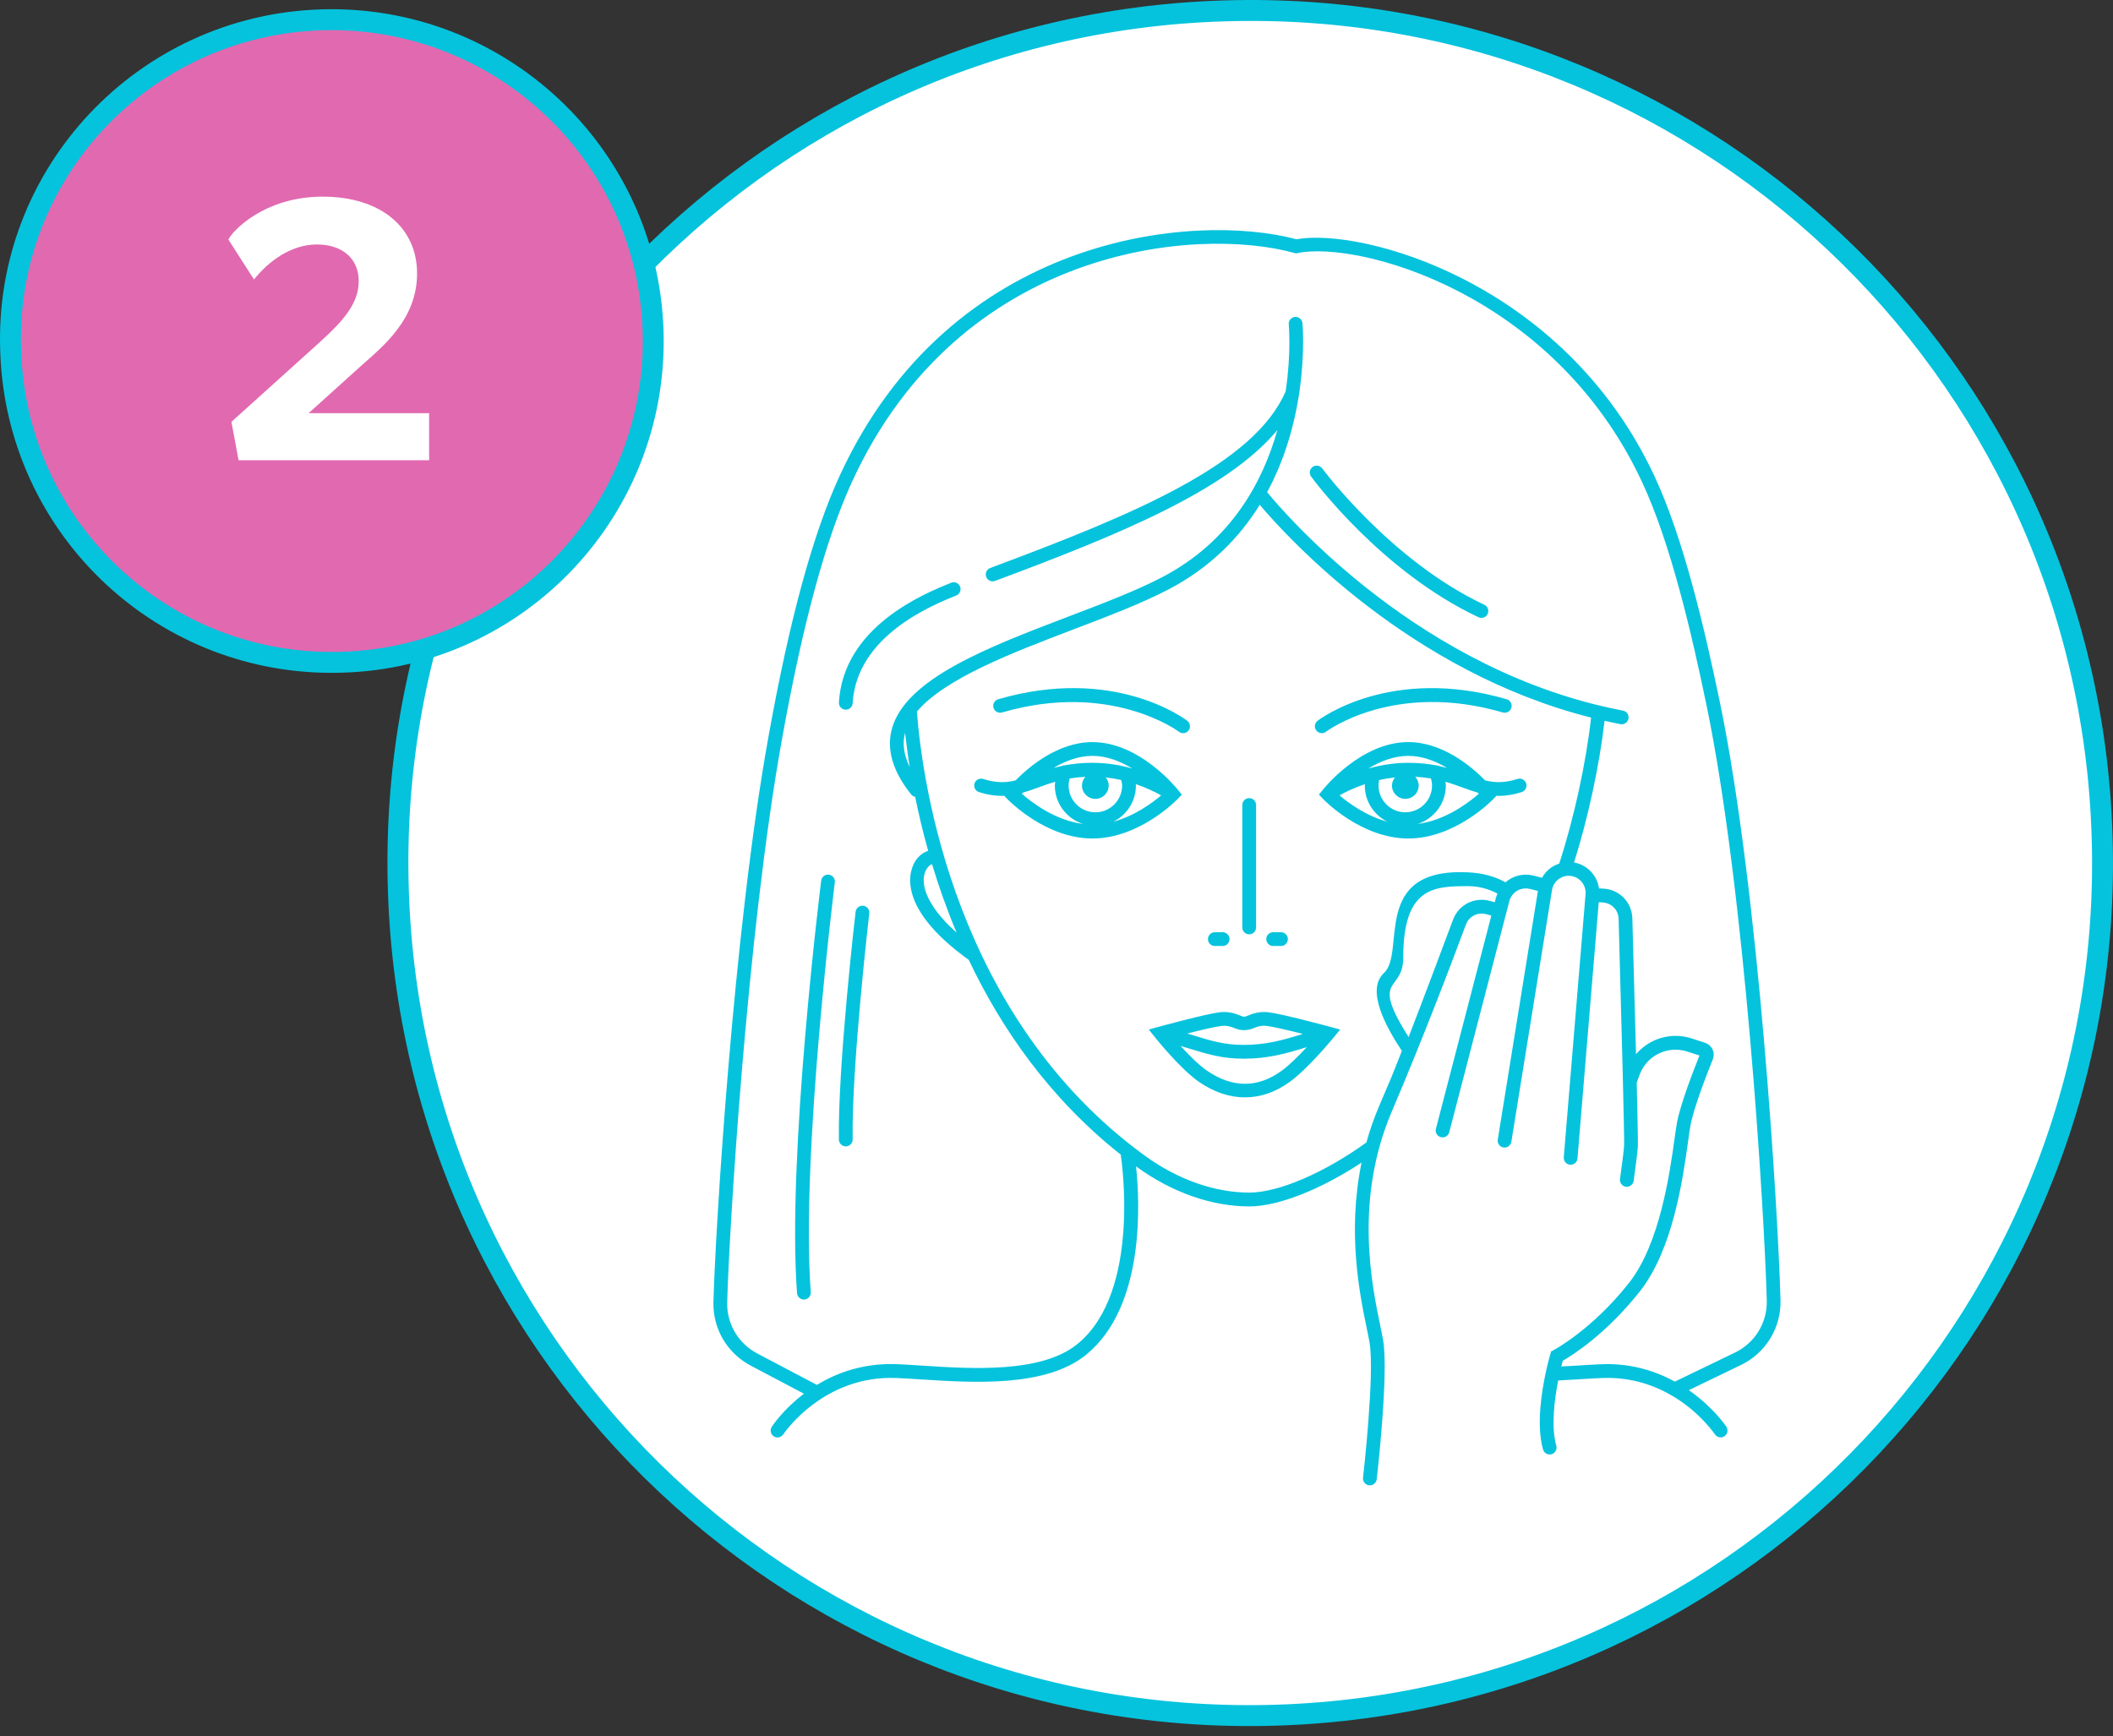
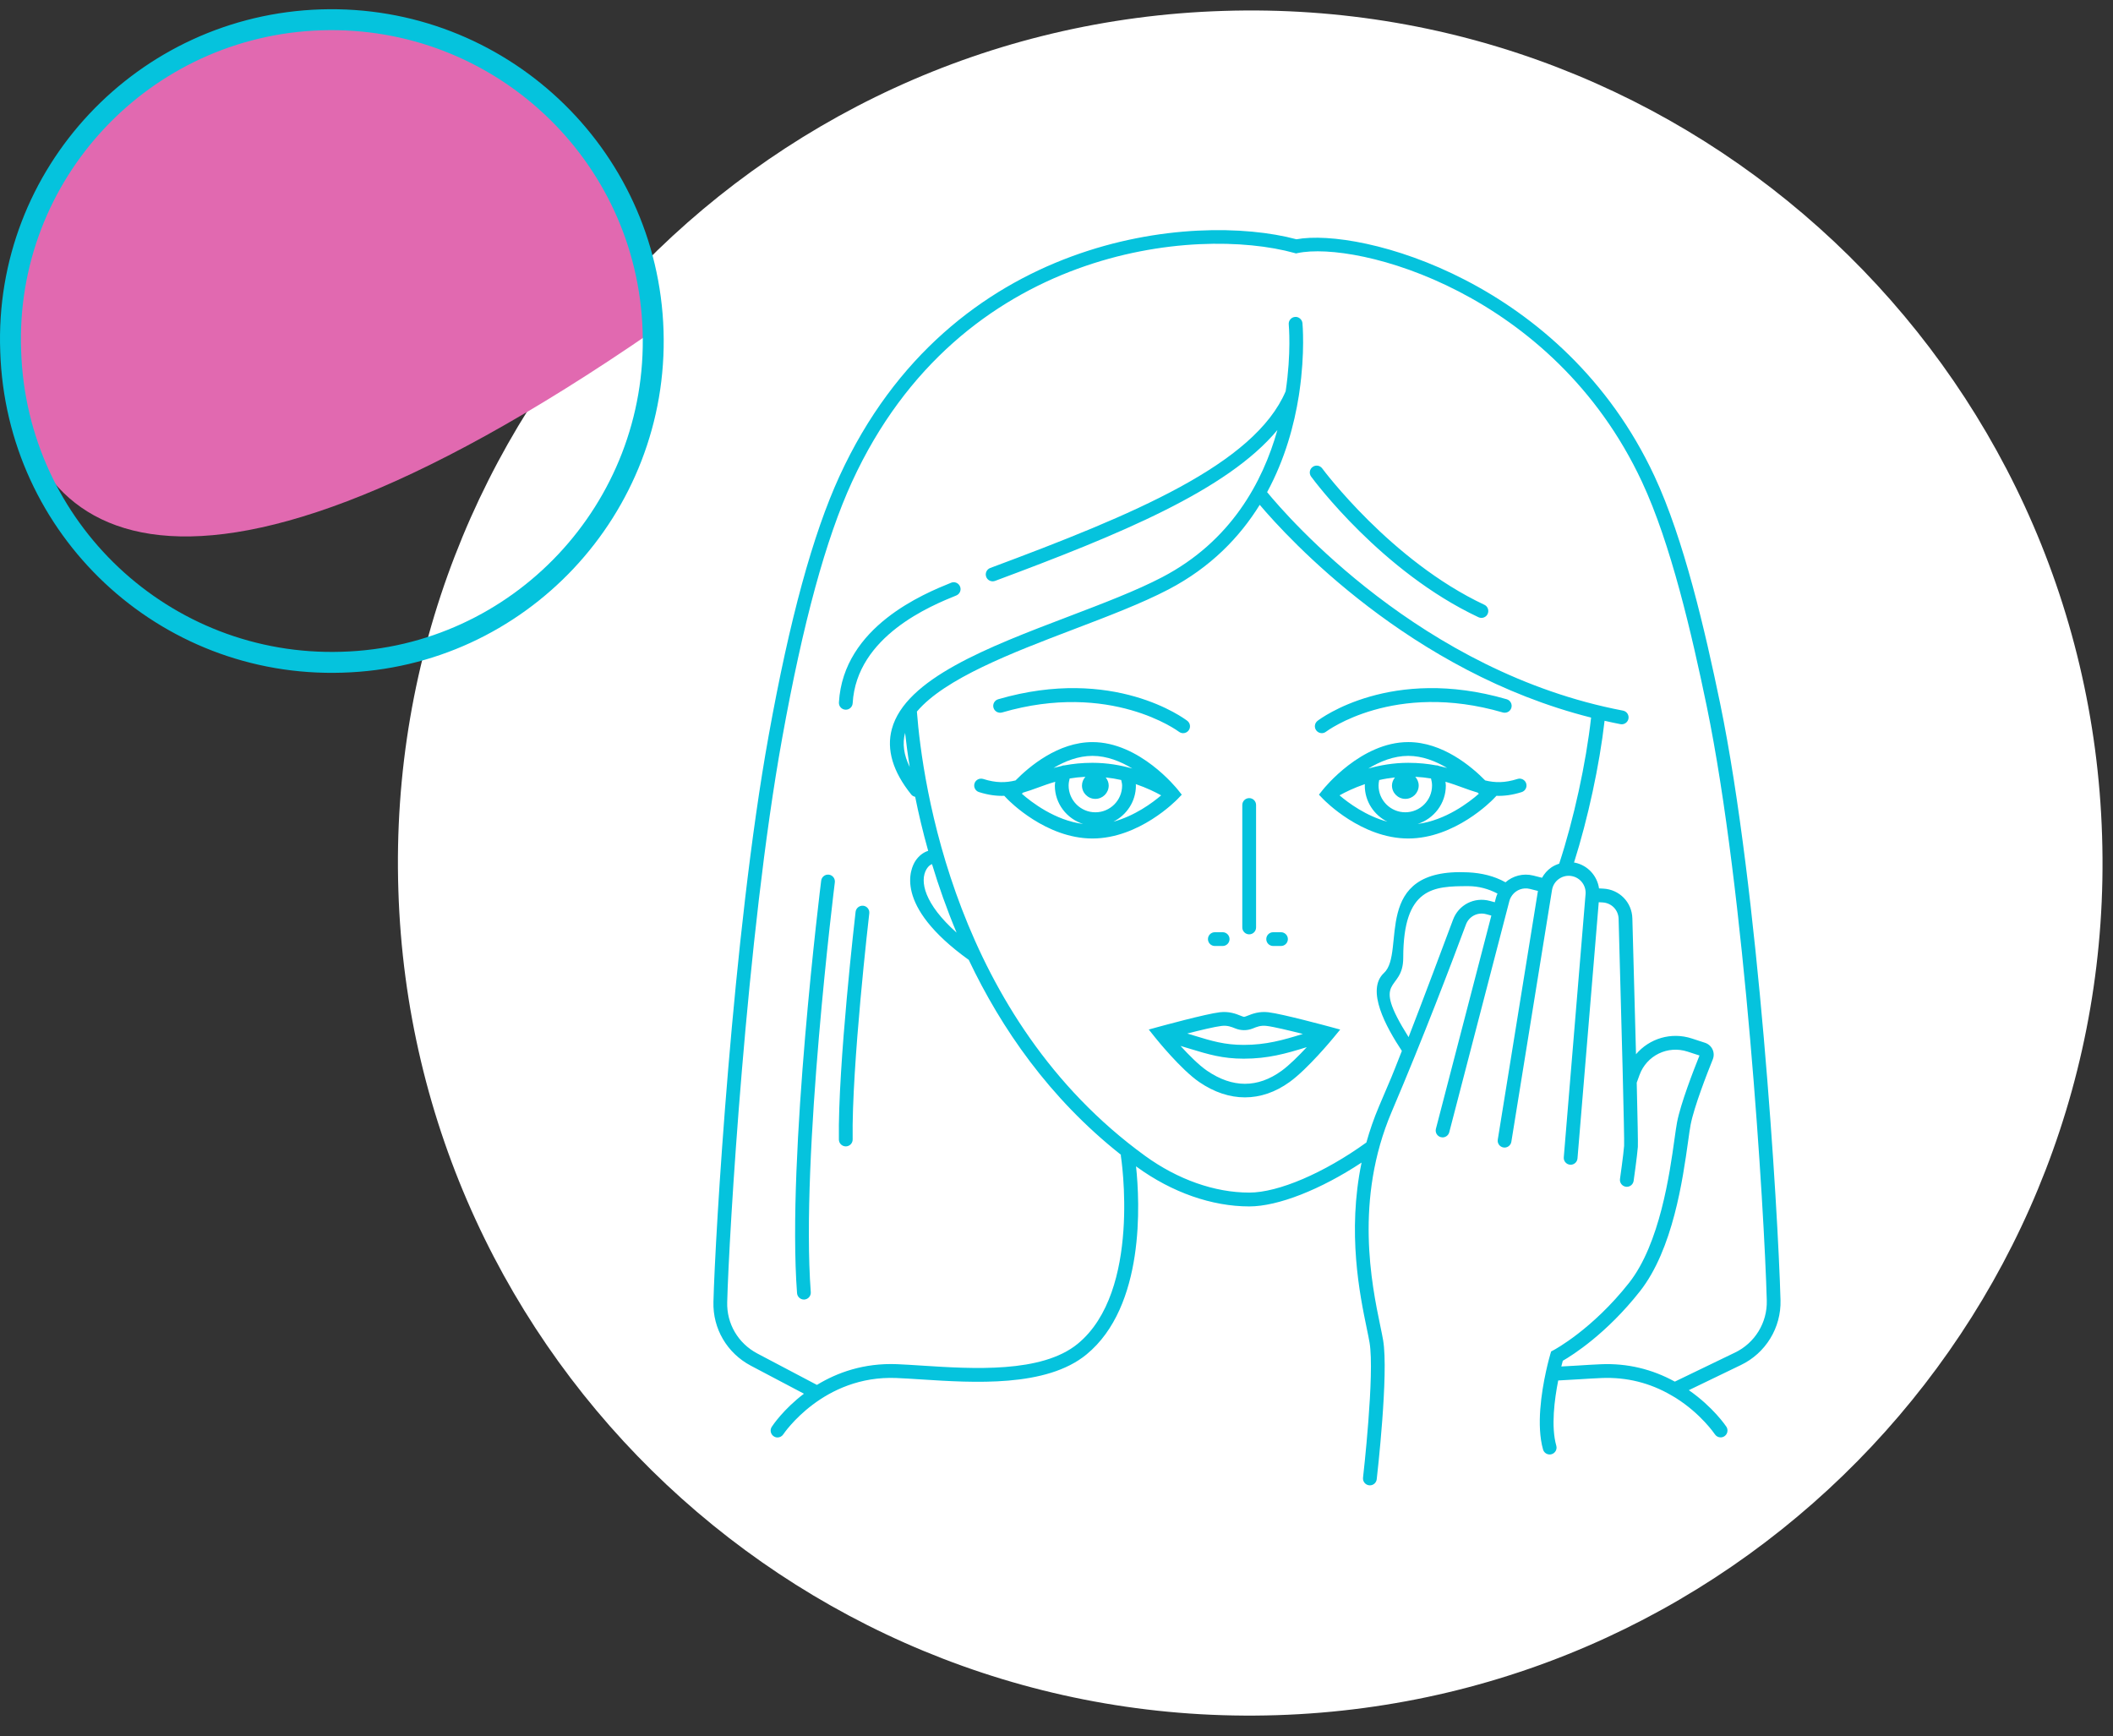
<svg xmlns="http://www.w3.org/2000/svg" width="202px" height="166px" viewBox="0 0 202 166" version="1.1">
  <rect x="0" y="0" width="202" height="166" fill="#333333" stroke="none" />
  <title>Group 17 Copy</title>
  <g id="Page-1" stroke="none" stroke-width="1" fill="none" fill-rule="evenodd">
    <g id="Daily-Cleanser-r3-v2" transform="translate(-599, -1384)">
      <g id="Group-17-Copy" transform="translate(600, 1385)">
        <path d="M115.957,0.043 C160.974,-1.399 198.569,33.953 199.957,78.917 C201.399,123.934 166.047,161.529 121.083,162.971 C76.066,164.412 38.471,129.061 37.083,84.097 C35.641,39.079 70.993,1.431 115.957,0.043" id="Path" fill="#FFFFFF" fill-rule="nonzero" />
-         <path d="M115.957,0.043 C160.974,-1.399 198.569,33.953 199.957,78.917 C201.399,123.934 166.047,161.529 121.083,162.971 C76.066,164.412 38.471,129.061 37.083,84.097 C35.641,39.079 70.993,1.431 115.957,0.043 Z" id="Path" stroke="#05C3DD" stroke-width="2" stroke-linecap="round" stroke-linejoin="round" />
-         <path d="M29.713,0.897 C46.695,0.363 60.9,13.66 61.434,30.642 C61.968,47.623 48.618,61.828 31.689,62.309 C14.708,62.843 0.556,49.546 0.022,32.564 C-0.619,15.636 12.732,1.431 29.713,0.897" id="Path" fill="#E169B0" fill-rule="nonzero" />
+         <path d="M29.713,0.897 C46.695,0.363 60.9,13.66 61.434,30.642 C14.708,62.843 0.556,49.546 0.022,32.564 C-0.619,15.636 12.732,1.431 29.713,0.897" id="Path" fill="#E169B0" fill-rule="nonzero" />
        <path d="M29.713,0.897 C46.695,0.363 60.9,13.66 61.434,30.642 C61.968,47.623 48.618,61.828 31.689,62.309 C14.708,62.843 0.556,49.546 0.022,32.564 C-0.619,15.636 12.732,1.431 29.713,0.897 Z" id="Path" stroke="#05C3DD" stroke-width="2" stroke-linecap="round" stroke-linejoin="round" />
        <g id="2" transform="translate(20.836, 17.8)" fill="#FFFFFF" fill-rule="nonzero">
-           <path d="M19.188,20.7 L7.668,20.7 L12.816,16.056 C14.796,14.292 18.036,11.7 18.036,7.344 C18.036,2.988 14.616,0 9,0 C3.384,0 0.324,3.348 0,4.104 L2.448,7.92 C3.816,6.192 5.976,4.572 8.46,4.572 C10.908,4.572 12.456,5.94 12.456,8.064 C12.456,10.188 11.052,11.808 8.712,13.932 L0.288,21.528 L0.972,25.2 L19.188,25.2 L19.188,20.7 Z" id="Path" />
-         </g>
+           </g>
        <path d="M117.762,87.665 L117.762,75.958 C117.762,75.595 118.057,75.3 118.421,75.3 C118.785,75.3 119.079,75.595 119.079,75.958 L119.079,87.665 C119.079,88.029 118.785,88.324 118.421,88.324 C118.057,88.324 117.762,88.029 117.762,87.665 L117.762,87.665 Z M103.436,79.161 C98.975,79.161 95.447,75.539 95.298,75.386 L95.007,75.082 C94.285,75.107 93.497,75.012 92.589,74.724 C92.243,74.613 92.052,74.243 92.163,73.895 C92.275,73.55 92.639,73.362 92.992,73.469 C94.231,73.864 95.157,73.834 96.085,73.609 C97.401,72.272 100.16,69.945 103.438,69.945 C107.939,69.945 111.471,74.334 111.619,74.522 L111.976,74.972 L111.578,75.387 C111.428,75.539 107.899,79.161 103.437,79.161 L103.436,79.161 Z M101.159,74.1 C101.159,75.509 102.307,76.657 103.717,76.657 C105.126,76.657 106.273,75.509 106.273,74.1 C106.273,73.922 106.221,73.745 106.184,73.568 C105.715,73.46 105.22,73.38 104.705,73.325 C104.874,73.541 104.991,73.802 104.991,74.097 C104.991,74.802 104.419,75.374 103.713,75.374 C103.007,75.374 102.435,74.803 102.435,74.097 C102.435,73.774 102.566,73.488 102.762,73.263 C102.218,73.29 101.72,73.346 101.259,73.424 C101.2,73.646 101.159,73.869 101.159,74.1 L101.159,74.1 Z M105.434,77.555 C107.477,76.999 109.152,75.765 110.006,75.037 C109.458,74.731 108.628,74.32 107.579,73.962 C107.58,74.008 107.591,74.054 107.591,74.101 C107.591,75.618 106.706,76.92 105.434,77.555 L105.434,77.555 Z M103.437,71.262 C102.083,71.262 100.813,71.769 99.72,72.415 C99.962,72.349 100.216,72.288 100.481,72.231 C100.576,72.186 100.678,72.164 100.785,72.167 C101.556,72.021 102.422,71.925 103.436,71.925 C104.836,71.925 106.13,72.154 107.253,72.472 C106.138,71.797 104.832,71.262 103.436,71.262 L103.437,71.262 Z M96.688,74.883 C97.607,75.695 99.868,77.432 102.543,77.772 C100.982,77.272 99.842,75.825 99.842,74.101 C99.842,73.979 99.867,73.86 99.879,73.739 C99.274,73.913 98.728,74.112 98.211,74.301 C97.738,74.475 97.27,74.641 96.792,74.779 C96.76,74.81 96.716,74.852 96.688,74.883 L96.688,74.883 Z M144.901,73.895 C145.011,74.242 144.819,74.613 144.474,74.724 C143.566,75.012 142.777,75.107 142.057,75.082 L141.766,75.386 C141.618,75.54 138.088,79.161 133.626,79.161 C129.165,79.161 125.637,75.539 125.488,75.386 L125.089,74.971 L125.447,74.521 C125.595,74.333 129.127,69.944 133.625,69.944 C136.905,69.944 139.663,72.271 140.98,73.608 C141.909,73.833 142.837,73.862 144.074,73.468 C144.421,73.36 144.79,73.55 144.901,73.895 L144.901,73.895 Z M133.624,71.262 C132.23,71.262 130.924,71.797 129.81,72.473 C130.931,72.155 132.225,71.926 133.624,71.926 C134.637,71.926 135.504,72.022 136.274,72.166 C136.384,72.161 136.489,72.185 136.586,72.233 C136.848,72.29 137.099,72.35 137.34,72.415 C136.249,71.769 134.979,71.262 133.624,71.262 L133.624,71.262 Z M135.802,73.424 C135.341,73.345 134.842,73.29 134.299,73.262 C134.495,73.487 134.626,73.773 134.626,74.095 C134.626,74.801 134.054,75.373 133.348,75.373 C132.643,75.373 132.07,74.802 132.07,74.095 C132.07,73.799 132.188,73.54 132.356,73.324 C131.831,73.382 131.326,73.463 130.849,73.573 C130.813,73.748 130.788,73.923 130.788,74.099 C130.788,75.508 131.935,76.655 133.344,76.655 C134.753,76.655 135.901,75.508 135.901,74.099 C135.902,73.87 135.862,73.646 135.802,73.424 L135.802,73.424 Z M127.058,75.037 C127.912,75.766 129.588,77 131.629,77.556 C130.356,76.921 129.472,75.618 129.472,74.102 C129.472,74.056 129.482,74.01 129.484,73.963 C128.433,74.319 127.605,74.731 127.058,75.037 L127.058,75.037 Z M140.27,74.777 C139.791,74.638 139.323,74.473 138.851,74.299 C138.334,74.11 137.788,73.911 137.183,73.737 C137.195,73.858 137.22,73.978 137.22,74.099 C137.22,75.823 136.081,77.27 134.522,77.771 C137.195,77.431 139.456,75.693 140.375,74.882 C140.345,74.852 140.302,74.81 140.27,74.777 L140.27,74.777 Z M125.36,69.091 C125.5,69.091 125.642,69.046 125.762,68.954 C125.828,68.906 132.266,64.08 142.669,67.113 C143.022,67.208 143.383,67.013 143.486,66.664 C143.587,66.315 143.387,65.95 143.037,65.848 C131.998,62.637 125.241,67.694 124.958,67.91 C124.669,68.131 124.615,68.545 124.837,68.833 C124.968,69.003 125.163,69.091 125.36,69.091 L125.36,69.091 Z M94.796,67.113 C105.164,64.094 111.641,68.907 111.705,68.956 C111.825,69.045 111.964,69.092 112.104,69.092 C112.301,69.092 112.498,69.003 112.627,68.834 C112.848,68.545 112.794,68.133 112.505,67.912 C112.223,67.696 105.465,62.636 94.426,65.849 C94.076,65.951 93.876,66.317 93.977,66.666 C94.082,67.013 94.44,67.209 94.796,67.113 L94.796,67.113 Z M115.138,89.438 L115.885,89.438 C116.247,89.438 116.543,89.143 116.543,88.779 C116.543,88.416 116.247,88.121 115.885,88.121 L115.138,88.121 C114.774,88.121 114.479,88.416 114.479,88.779 C114.479,89.142 114.774,89.438 115.138,89.438 Z M120.714,89.438 L121.46,89.438 C121.822,89.438 122.119,89.143 122.119,88.779 C122.119,88.416 121.822,88.121 121.46,88.121 L120.714,88.121 C120.35,88.121 120.055,88.416 120.055,88.779 C120.055,89.142 120.349,89.438 120.714,89.438 Z M169.215,123.295 C169.288,125.928 167.797,128.366 165.417,129.503 L160.45,131.901 C162.767,133.511 163.982,135.309 164.039,135.396 C164.237,135.7 164.153,136.107 163.85,136.307 C163.738,136.38 163.612,136.416 163.488,136.416 C163.275,136.416 163.066,136.312 162.939,136.119 C162.924,136.098 161.629,134.166 159.181,132.629 L158.772,132.389 C156.731,131.198 154.49,130.642 152.111,130.74 C151.437,130.767 150.69,130.814 149.891,130.864 C149.279,130.903 148.622,130.94 147.963,130.974 C147.602,132.793 147.265,135.396 147.78,137.212 C147.88,137.562 147.677,137.926 147.325,138.025 C147.265,138.043 147.205,138.05 147.146,138.05 C146.857,138.05 146.594,137.861 146.512,137.57 C145.865,135.283 146.364,132.091 146.786,130.155 C146.789,130.14 146.789,130.126 146.795,130.112 C147.001,129.177 147.184,128.539 147.207,128.465 L147.287,128.199 L147.535,128.068 C147.571,128.048 151.219,126.107 154.738,121.639 C157.683,117.901 158.625,111.162 159.076,107.923 C159.173,107.229 159.252,106.667 159.325,106.286 C159.668,104.5 160.901,101.32 161.469,99.907 L160.33,99.536 C158.431,98.917 156.412,99.904 155.732,101.778 L155.469,102.504 C155.548,105.8 155.599,108.34 155.577,108.641 C155.508,109.54 155.186,111.797 155.173,111.893 C155.125,112.222 154.844,112.459 154.522,112.459 C154.492,112.459 154.459,112.457 154.429,112.453 C154.07,112.401 153.818,112.067 153.869,111.709 C153.873,111.685 154.198,109.399 154.263,108.543 C154.306,107.908 154.006,96.453 153.737,86.837 C153.713,85.992 153.057,85.322 152.21,85.274 L151.838,85.253 L149.806,109.746 C149.778,110.091 149.49,110.35 149.152,110.35 C149.131,110.35 149.115,110.349 149.097,110.347 C148.735,110.318 148.465,110 148.495,109.637 L150.578,84.479 C150.645,83.668 150.095,82.929 149.296,82.762 C148.858,82.671 148.418,82.761 148.05,83.012 C147.684,83.264 147.442,83.646 147.37,84.087 L143.483,108.156 C143.426,108.515 143.076,108.761 142.729,108.7 C142.371,108.642 142.126,108.305 142.186,107.946 L146.024,84.175 L145.25,83.98 C144.609,83.821 143.963,84.069 143.582,84.56 C143.572,84.572 143.566,84.586 143.557,84.598 C143.438,84.759 143.345,84.939 143.292,85.144 L137.547,107.243 C137.469,107.54 137.201,107.736 136.909,107.736 C136.855,107.736 136.799,107.729 136.743,107.714 C136.39,107.623 136.179,107.263 136.272,106.912 L141.571,86.531 L141.077,86.397 C140.26,86.177 139.433,86.602 139.142,87.386 C137.785,91.037 135.057,98.218 132.047,105.279 C128.454,113.704 130.14,121.831 130.95,125.736 C131.063,126.279 131.159,126.744 131.224,127.119 C131.768,130.299 130.66,140.005 130.613,140.418 C130.575,140.754 130.289,141 129.96,141 C129.934,141 129.909,141 129.882,140.996 C129.521,140.954 129.262,140.628 129.304,140.265 C129.316,140.166 130.438,130.337 129.926,127.342 C129.865,126.98 129.771,126.531 129.662,126.004 C128.998,122.803 127.775,116.857 129.164,110.144 C125.268,112.717 121.183,114.335 118.431,114.335 C114.851,114.335 111.042,112.998 107.7,110.574 C107.667,110.55 107.637,110.525 107.604,110.501 C107.97,113.939 108.481,123.885 102.86,128.493 C99.013,131.645 92.091,131.199 87.043,130.873 C86.198,130.819 85.411,130.767 84.704,130.739 C77.691,130.445 73.919,136.068 73.881,136.124 C73.754,136.316 73.544,136.423 73.331,136.423 C73.206,136.423 73.082,136.389 72.971,136.314 C72.667,136.117 72.582,135.707 72.78,135.404 C72.863,135.277 73.893,133.729 75.857,132.24 L70.782,129.564 C68.502,128.358 67.131,126.019 67.204,123.457 C67.355,117.321 69.063,88.184 72.482,69.33 C74.487,58.2 76.705,50.081 79.26,44.508 C89.9,21.344 113.166,19.26 122.939,21.875 C129.079,20.744 148.452,25.859 157.155,44.5 C159.985,50.553 162.004,59.306 163.444,66.256 C167.111,84.027 168.981,114.718 169.214,123.296 L169.215,123.295 Z M141.9,85.255 L142.016,84.811 C142.052,84.677 142.105,84.553 142.159,84.428 C141.292,83.97 140.342,83.717 139.364,83.717 C136.054,83.717 133.148,83.815 133.148,90.559 C133.148,93.957 129.916,92.212 133.659,98.149 C134.789,95.255 137.269,88.641 137.907,86.927 C138.433,85.5 139.942,84.725 141.42,85.126 L141.9,85.255 Z M146.416,82.916 C146.632,82.529 146.927,82.188 147.305,81.927 C147.539,81.766 147.795,81.656 148.057,81.568 C149.449,77.331 150.627,71.933 151.106,67.602 C133.825,63.25 122.115,50.439 119.429,47.262 C117.517,50.348 114.74,53.242 110.712,55.348 C108.16,56.68 104.972,57.896 101.596,59.181 C95.774,61.4 89.319,63.866 86.654,67.028 C87.176,73.827 90.281,96.301 108.472,109.503 C111.59,111.766 115.127,113.013 118.43,113.013 C121.215,113.013 125.591,111.133 129.624,108.223 C129.943,107.082 130.339,105.924 130.836,104.759 C132.214,101.524 131.862,102.401 133.017,99.468 C131.513,97.194 129.546,93.642 131.308,92.014 C133.436,90.047 129.985,81.927 139.364,82.397 C140.612,82.46 141.828,82.735 142.923,83.348 C143.623,82.736 144.604,82.461 145.571,82.702 L146.416,82.916 Z M87.577,82.087 C86.895,83.228 87.361,85.413 90.449,88.161 C89.508,85.914 88.731,83.71 88.099,81.611 C87.958,81.661 87.753,81.792 87.577,82.087 L87.577,82.087 Z M85.969,72.327 C85.772,71.106 85.631,70.012 85.525,69.059 C85.25,70.09 85.401,71.171 85.969,72.327 Z M167.902,123.331 C167.67,114.783 165.808,84.204 162.162,66.519 C160.734,59.64 158.739,50.982 155.967,45.056 C147.494,26.906 128.746,22.001 123.053,23.194 L122.896,23.228 L122.742,23.184 C113.408,20.597 90.799,22.544 80.455,45.053 C77.947,50.523 75.763,58.538 73.777,69.558 C70.372,88.338 68.672,117.368 68.52,123.487 C68.461,125.546 69.563,127.423 71.396,128.394 L77.097,131.398 C79.017,130.229 81.565,129.288 84.759,129.416 C85.476,129.446 86.274,129.498 87.129,129.553 C91.964,129.866 98.582,130.293 102.026,127.47 C108.155,122.446 106.175,109.632 106.153,109.503 C106.148,109.466 106.157,109.43 106.157,109.395 C99.318,103.991 94.713,97.301 91.613,90.766 C84.321,85.525 86.077,81.978 86.505,81.316 C86.83,80.816 87.273,80.483 87.733,80.341 C87.219,78.512 86.813,76.779 86.49,75.176 C86.349,75.144 86.214,75.082 86.117,74.961 C84.351,72.767 83.727,70.657 84.259,68.693 C85.564,63.879 93.478,60.864 101.132,57.948 C104.469,56.676 107.622,55.476 110.106,54.179 C116.67,50.75 119.718,45.09 121.118,40.108 C116.33,45.878 106.015,50.106 94.128,54.534 C94.052,54.562 93.974,54.575 93.897,54.575 C93.63,54.575 93.378,54.411 93.28,54.147 C93.152,53.806 93.326,53.427 93.667,53.299 C107.352,48.2 118.919,43.405 121.908,36.405 C122.454,32.76 122.209,30.088 122.203,30.021 C122.166,29.66 122.428,29.337 122.79,29.299 C123.128,29.254 123.474,29.524 123.512,29.886 C123.52,29.956 123.77,32.701 123.22,36.467 C123.22,36.467 123.172,36.81 123.168,36.82 C122.731,39.595 121.854,42.878 120.135,46.049 C122.043,48.375 134.909,63.274 154.157,66.936 C154.514,67.005 154.748,67.349 154.679,67.707 C154.619,68.022 154.343,68.242 154.035,68.242 C153.994,68.242 153.952,68.238 153.91,68.23 C153.399,68.132 152.897,68.021 152.395,67.908 C151.915,72.123 150.801,77.278 149.474,81.462 C149.505,81.467 149.537,81.465 149.569,81.472 C150.796,81.73 151.694,82.735 151.865,83.932 L152.281,83.954 C153.819,84.036 155.009,85.259 155.051,86.794 C155.122,89.346 155.276,94.908 155.4,99.786 C156.673,98.289 158.747,97.634 160.735,98.279 L161.999,98.692 C162.315,98.795 162.576,99.026 162.716,99.325 C162.855,99.624 162.864,99.97 162.74,100.276 C162.214,101.58 160.951,104.805 160.62,106.532 C160.549,106.898 160.475,107.437 160.382,108.104 C159.876,111.713 158.939,118.436 155.772,122.453 C152.571,126.516 149.327,128.558 148.401,129.091 C148.364,129.225 148.316,129.411 148.26,129.637 C148.785,129.607 149.32,129.579 149.81,129.549 C150.618,129.497 151.376,129.449 152.06,129.422 C154.559,129.318 156.937,129.887 159.111,131.084 L164.848,128.314 C166.763,127.403 167.96,125.445 167.902,123.331 L167.902,123.331 Z M140.902,56.816 C131.968,52.619 125.467,43.869 125.403,43.782 C125.185,43.486 124.772,43.427 124.483,43.642 C124.189,43.858 124.125,44.27 124.342,44.562 C124.613,44.932 131.099,53.667 140.342,58.008 C140.432,58.05 140.529,58.071 140.622,58.071 C140.87,58.071 141.105,57.932 141.217,57.694 C141.371,57.363 141.231,56.971 140.902,56.816 L140.902,56.816 Z M89.924,54.711 C87.375,55.744 79.622,58.887 79.2,66.152 C79.178,66.515 79.455,66.827 79.819,66.847 C79.832,66.848 79.846,66.848 79.858,66.848 C80.205,66.848 80.493,66.578 80.514,66.228 C80.887,59.793 88.06,56.885 90.418,55.929 C90.755,55.792 90.919,55.409 90.78,55.073 C90.644,54.737 90.259,54.571 89.924,54.711 L89.924,54.711 Z M126.137,97.16 L127.121,97.427 L126.473,98.214 C126.374,98.336 124.012,101.196 122.288,102.438 C120.93,103.419 119.481,103.909 118.015,103.909 C116.554,103.91 115.076,103.423 113.65,102.448 C111.886,101.24 109.545,98.33 109.447,98.207 L108.821,97.424 L109.785,97.159 C109.969,97.11 114.285,95.927 115.622,95.771 C116.514,95.67 117.163,95.926 117.588,96.098 C117.704,96.143 117.862,96.207 117.916,96.212 C118.008,96.207 118.166,96.143 118.282,96.098 C118.709,95.927 119.358,95.67 120.248,95.771 C121.585,95.927 125.951,97.111 126.137,97.16 L126.137,97.16 Z M112.499,97.806 C112.724,97.873 112.942,97.939 113.151,98.003 C114.843,98.52 116.068,98.893 117.9,98.893 C120.019,98.893 121.641,98.44 123.552,97.845 C122.249,97.517 120.742,97.154 120.096,97.08 C119.529,97.008 119.146,97.168 118.773,97.32 C118.187,97.557 117.592,97.52 117.096,97.32 C116.724,97.17 116.34,97.01 115.773,97.08 C115.152,97.151 113.75,97.487 112.499,97.806 L112.499,97.806 Z M123.927,99.108 C121.916,99.733 120.207,100.211 117.899,100.211 C115.87,100.211 114.501,99.794 112.767,99.266 C112.481,99.178 112.175,99.086 111.859,98.993 C112.633,99.842 113.596,100.818 114.392,101.362 C116.826,103.026 119.225,103.029 121.517,101.372 C122.262,100.831 123.168,99.923 123.927,99.108 L123.927,99.108 Z M78.24,82.619 C77.885,82.571 77.551,82.827 77.504,83.19 C77.471,83.452 74.215,109.536 75.196,122.627 C75.223,122.973 75.511,123.237 75.852,123.237 C75.869,123.237 75.885,123.237 75.901,123.236 C76.263,123.208 76.536,122.892 76.509,122.53 C75.537,109.571 78.777,83.616 78.809,83.355 C78.854,82.992 78.601,82.663 78.24,82.618 L78.24,82.619 Z M81.526,85.589 C81.17,85.555 80.839,85.807 80.794,86.167 C80.777,86.313 79.085,100.908 79.197,107.948 C79.203,108.307 79.497,108.595 79.856,108.595 L79.866,108.595 C80.23,108.589 80.519,108.291 80.513,107.927 C80.401,100.974 82.084,86.465 82.102,86.319 C82.146,85.959 81.886,85.631 81.526,85.589 L81.526,85.589 Z" id="Shape" fill="#05C3DD" fill-rule="nonzero" />
      </g>
    </g>
  </g>
</svg>